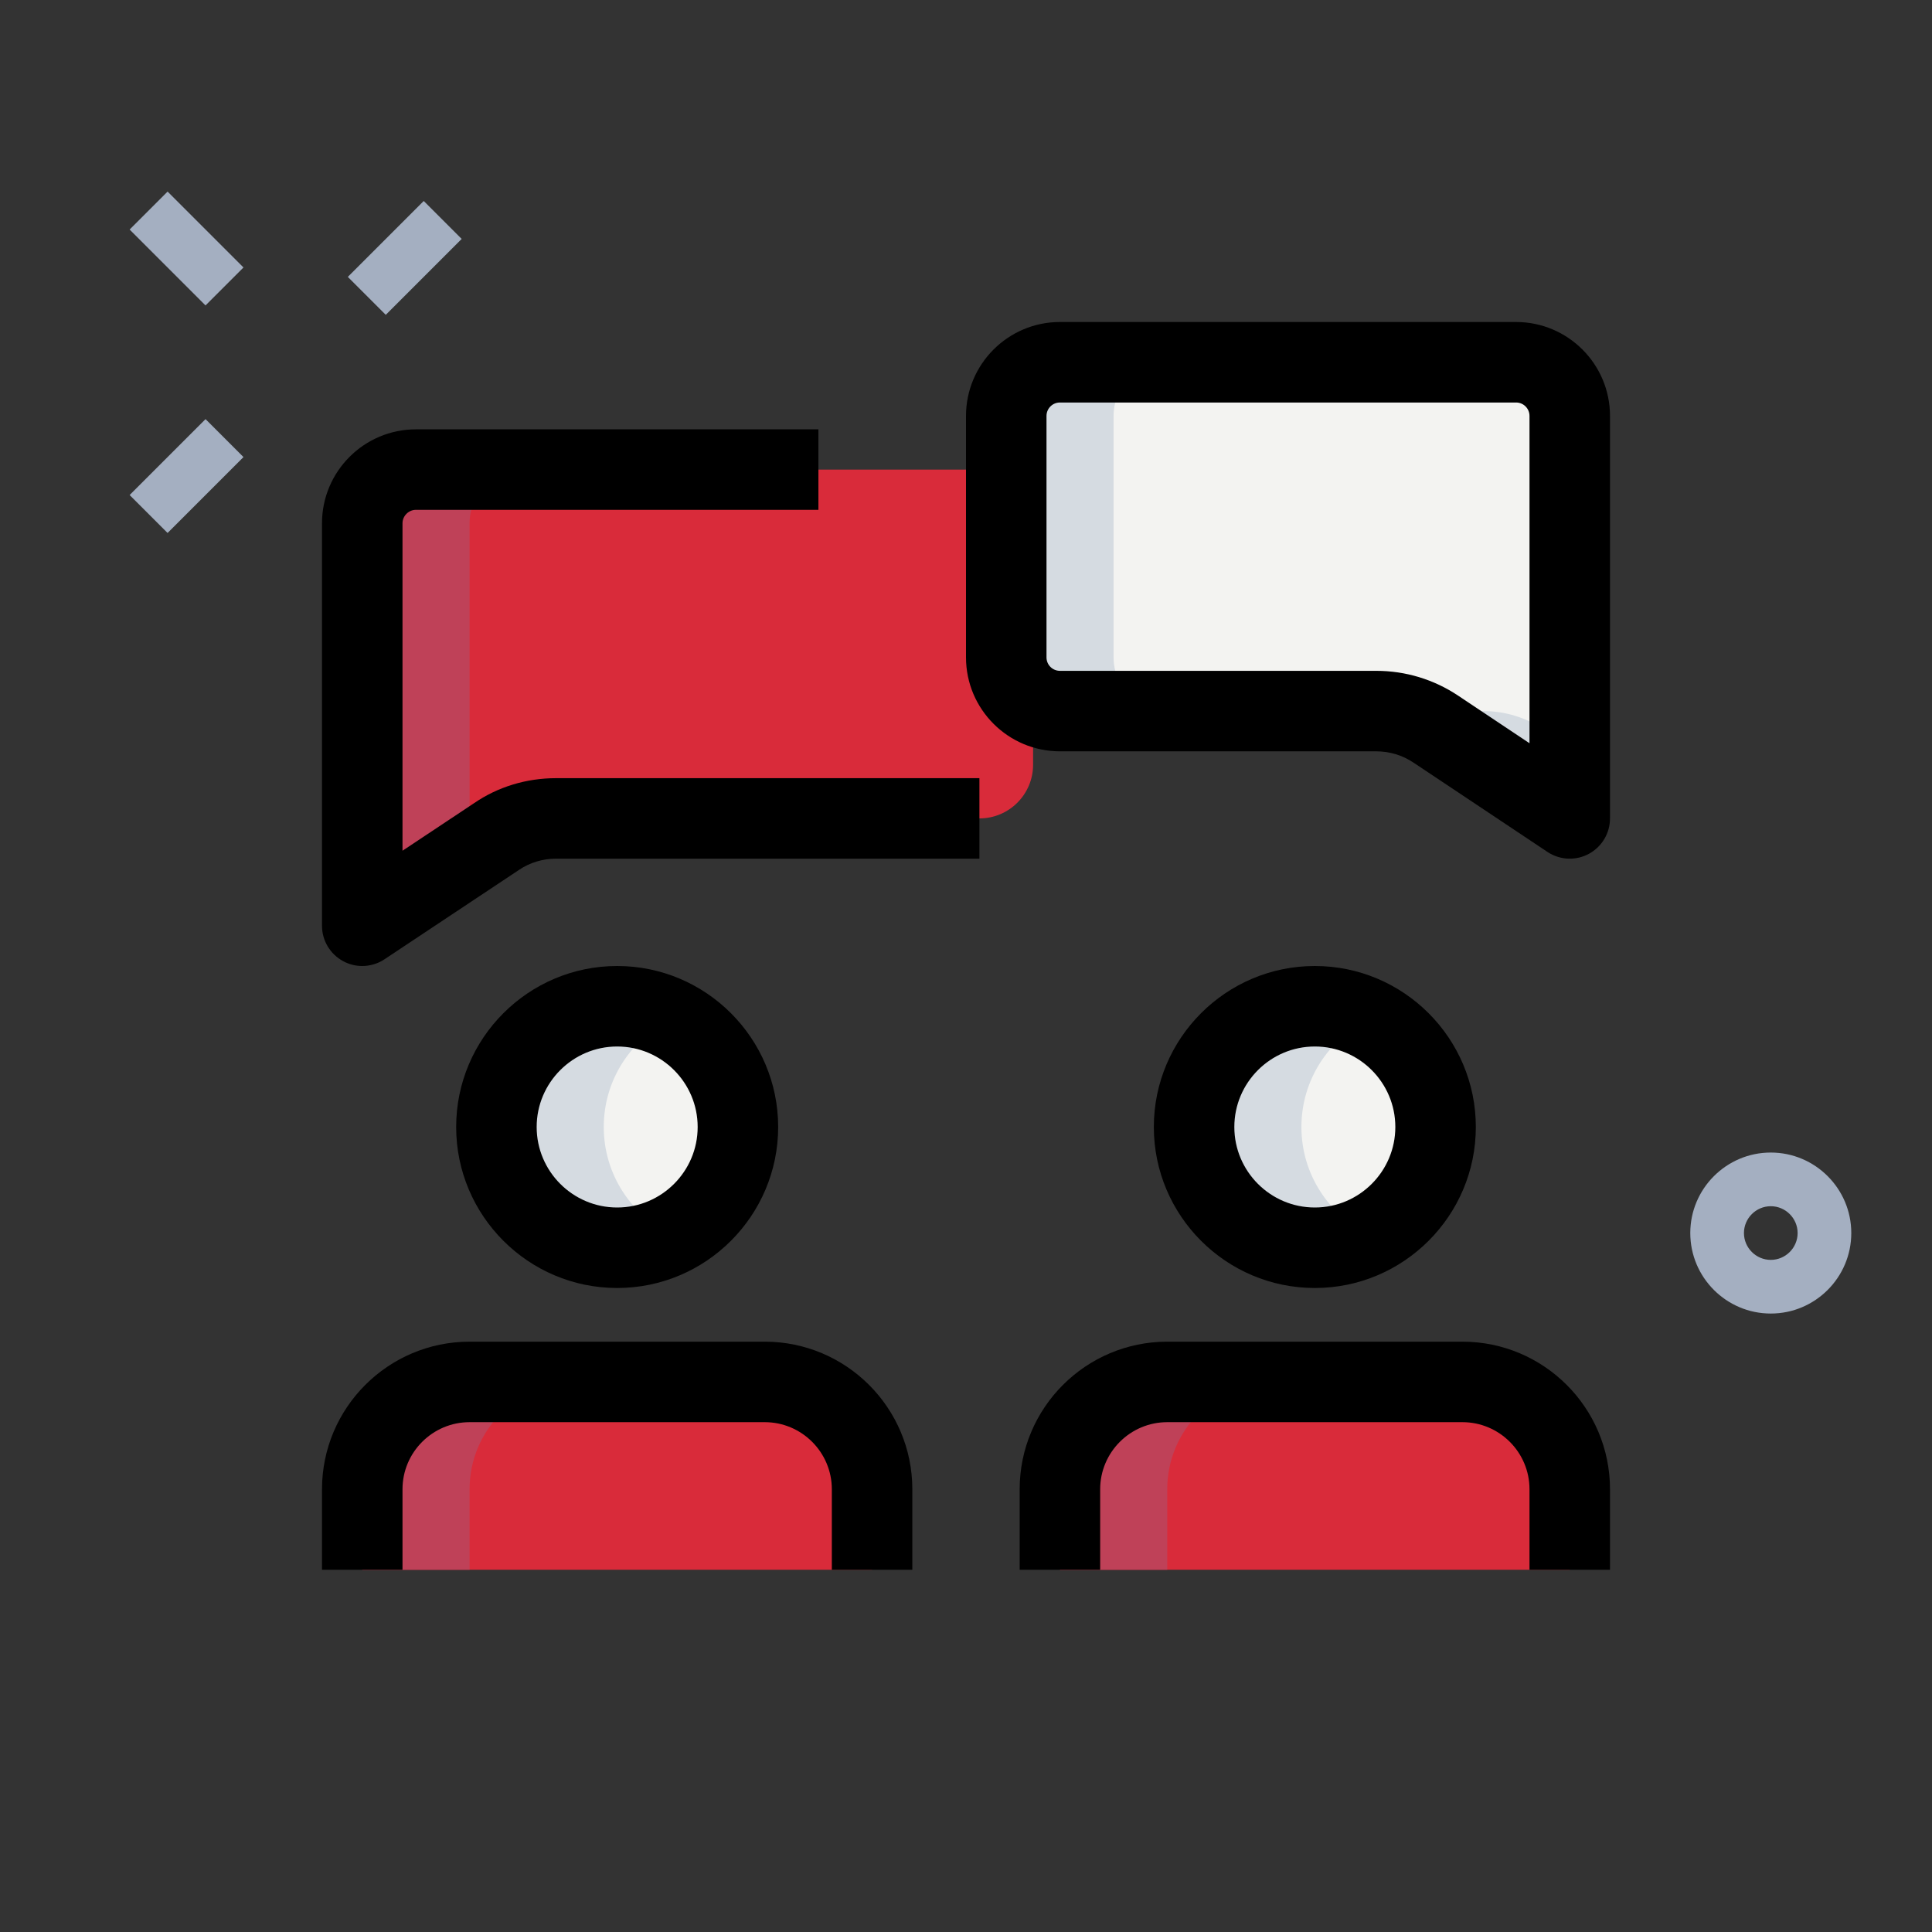
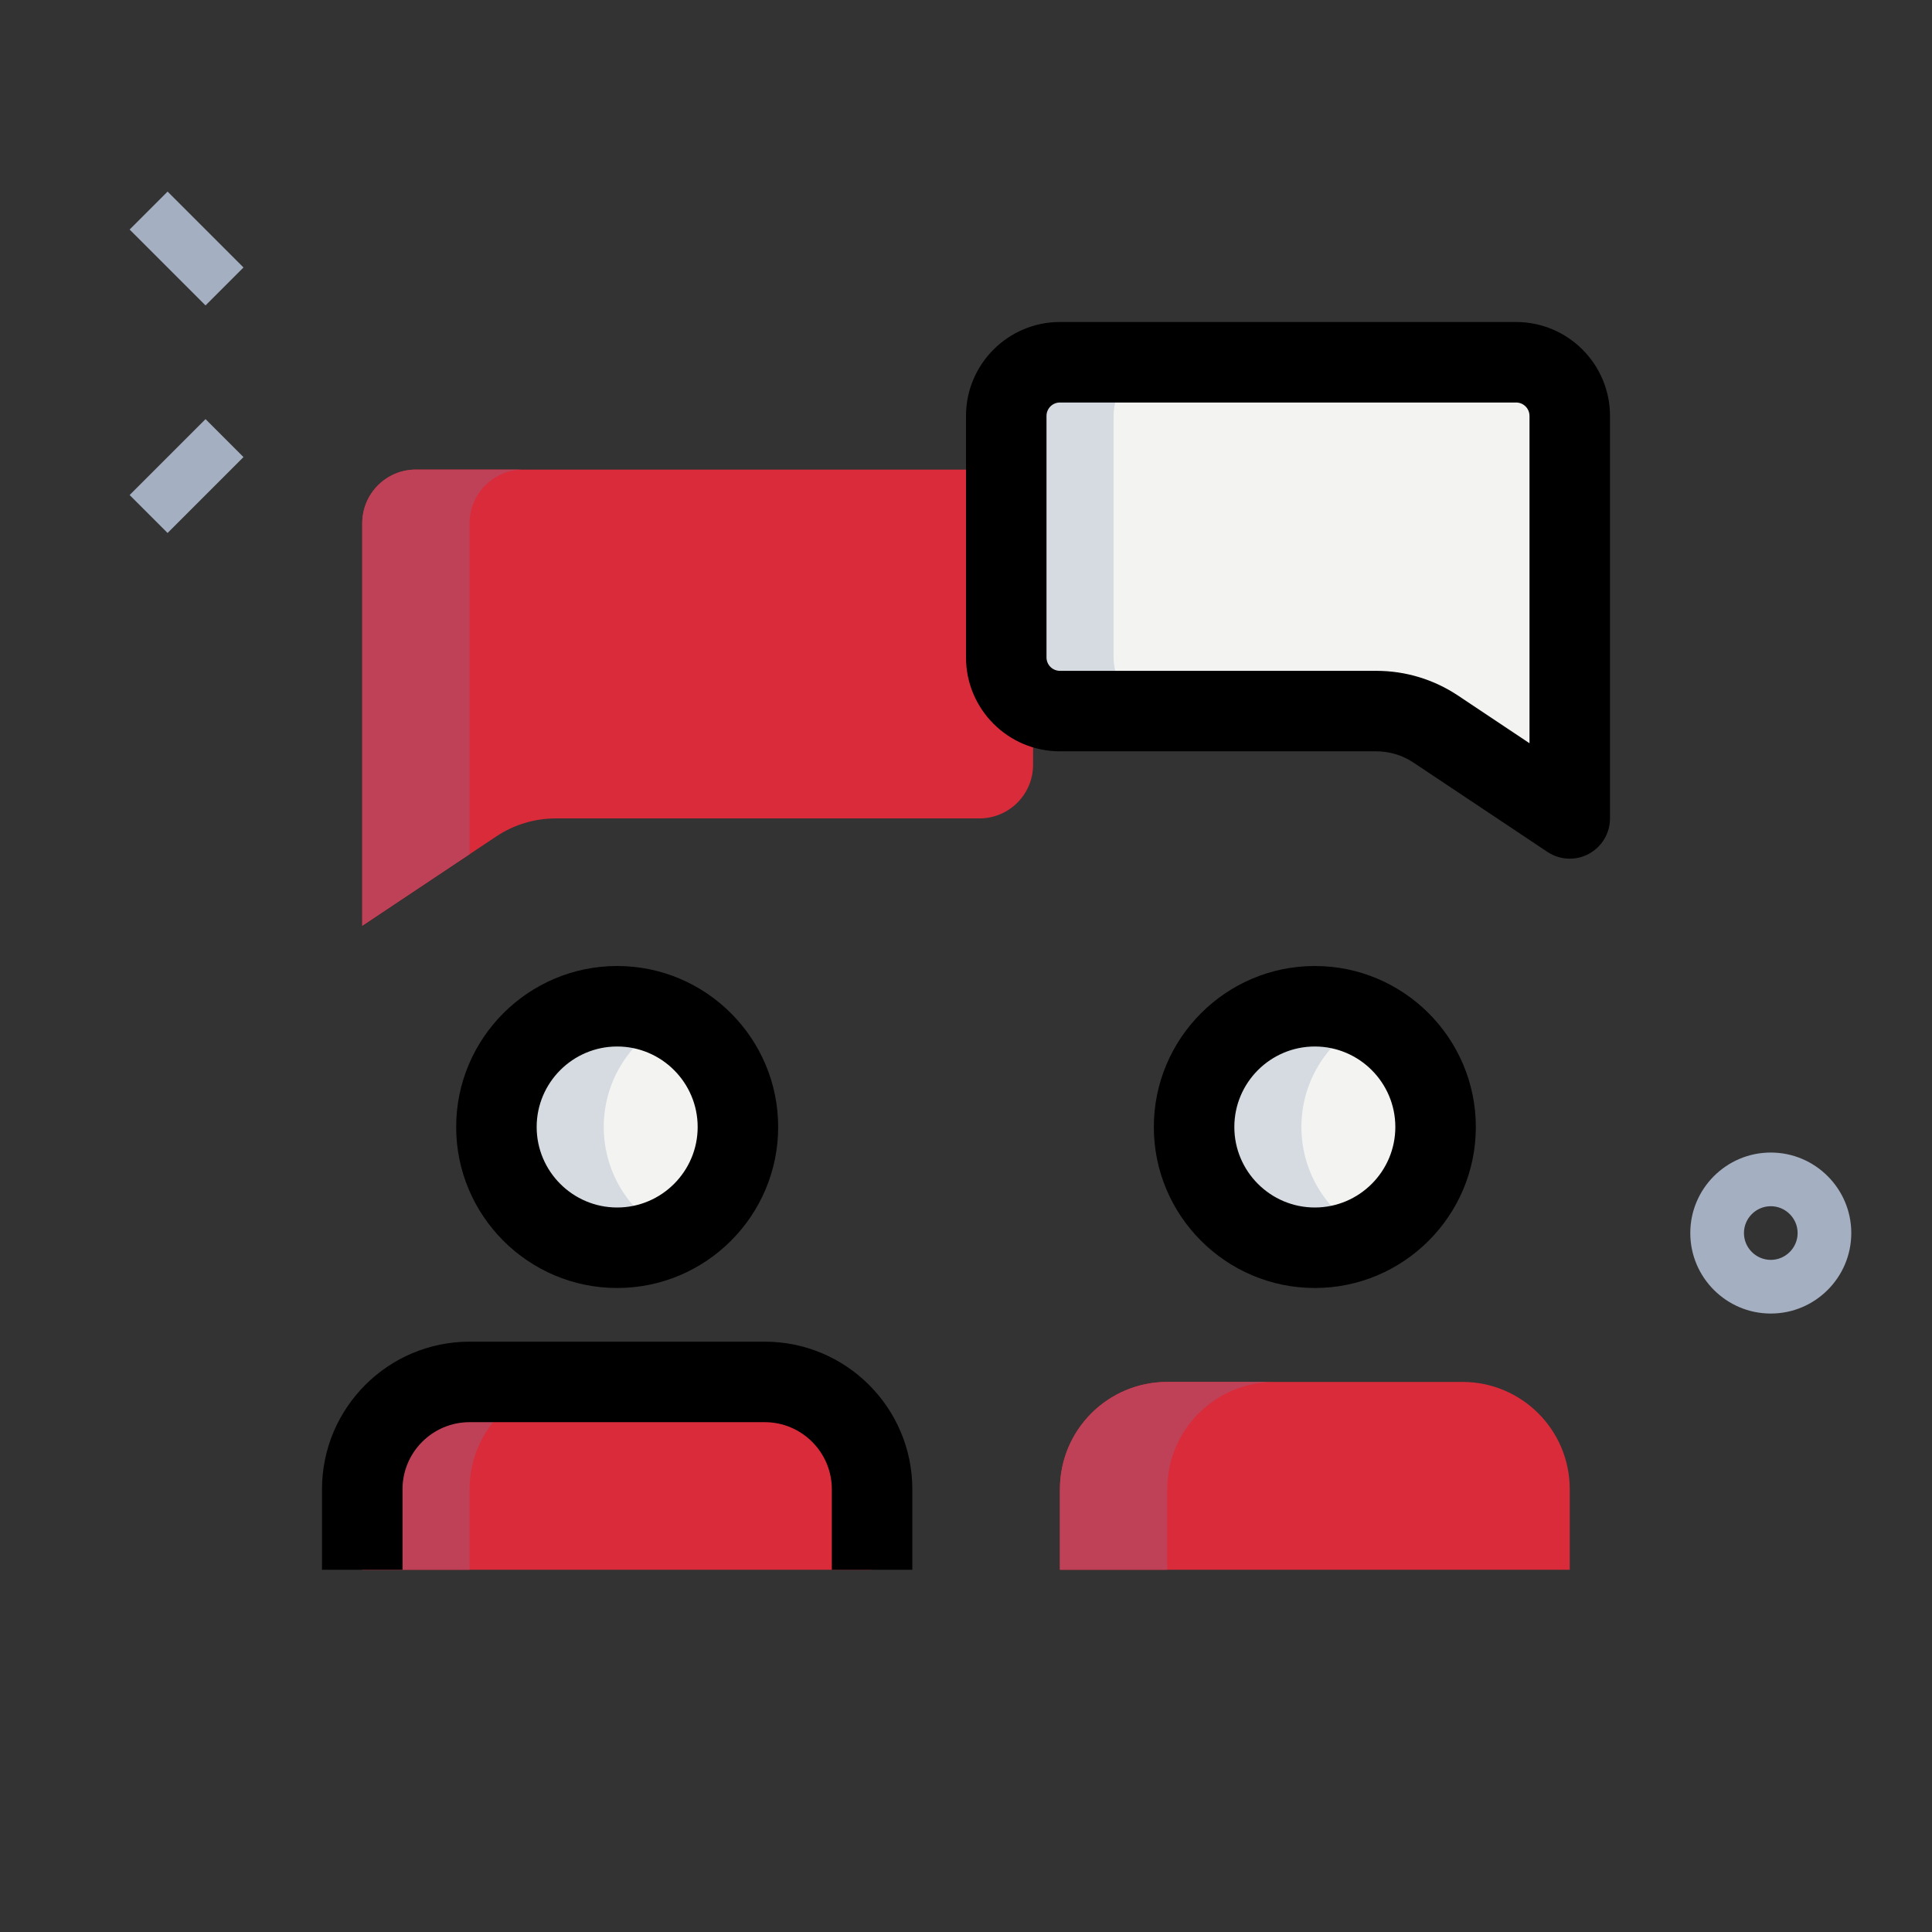
<svg xmlns="http://www.w3.org/2000/svg" width="512" height="512" viewBox="0 0 512 512" fill="none">
  <rect x="0" y="0" width="512" height="512" fill="#333333" stroke="none" />
-   <path d="M92.178 73.379L112.291 53.265L122.348 63.322L102.234 83.435L92.178 73.379Z" fill="#A4AFC1" />
  <path d="M34.354 131.187L54.468 111.073L64.524 121.13L44.411 141.243L34.354 131.187Z" fill="#A4AFC1" />
  <path d="M34.353 60.828L44.41 50.771L64.523 70.885L54.466 80.941L34.353 60.828Z" fill="#A4AFC1" />
  <path d="M469.276 348.103C457.515 348.103 447.943 338.532 447.943 326.77C447.943 315.008 457.515 305.436 469.276 305.436C481.038 305.436 490.61 315.008 490.61 326.77C490.61 338.532 481.038 348.103 469.276 348.103ZM469.276 319.659C465.365 319.659 462.165 322.859 462.165 326.77C462.165 330.681 465.365 333.881 469.276 333.881C473.188 333.881 476.388 330.681 476.388 326.77C476.388 322.859 473.188 319.659 469.276 319.659Z" fill="#A4AFC1" />
  <path d="M280.889 188.444H364.715C370.332 188.444 375.822 190.108 380.487 193.223L415.986 216.889V110.222C415.986 102.372 409.614 96 401.764 96H280.875C273.024 96 266.652 102.372 266.652 110.222V174.222C266.667 182.073 273.038 188.444 280.889 188.444Z" fill="#F3F3F1" />
  <path d="M163.556 330.667C181.229 330.667 195.556 316.34 195.556 298.667C195.556 280.994 181.229 266.667 163.556 266.667C145.882 266.667 131.556 280.994 131.556 298.667C131.556 316.34 145.882 330.667 163.556 330.667Z" fill="#F3F3F1" />
  <path d="M96 416V394.667C96 378.951 108.729 366.222 124.444 366.222H202.667C218.382 366.222 231.111 378.951 231.111 394.667V416H96Z" fill="#D92B3A" />
  <path d="M348.444 330.667C366.118 330.667 380.444 316.34 380.444 298.667C380.444 280.994 366.118 266.667 348.444 266.667C330.771 266.667 316.444 280.994 316.444 298.667C316.444 316.34 330.771 330.667 348.444 330.667Z" fill="#F3F3F1" />
  <path d="M280.889 416V394.667C280.889 378.951 293.618 366.222 309.333 366.222H387.556C403.271 366.222 416 378.951 416 394.667V416H280.889Z" fill="#D92B3A" />
  <path d="M259.556 216.889H147.285C141.668 216.889 136.178 218.553 131.513 221.668L96 245.333V138.667C96 130.816 102.372 124.444 110.222 124.444H259.556C267.406 124.444 273.778 130.816 273.778 138.667V202.667C273.778 210.517 267.406 216.889 259.556 216.889Z" fill="#D92B3A" />
  <path d="M124.444 138.667C124.444 130.816 130.816 124.444 138.667 124.444H110.222C102.372 124.444 96 130.816 96 138.667V245.333L124.444 226.375V138.667Z" fill="#BF4158" />
  <path d="M295.111 174.222V110.222C295.111 102.372 301.483 96 309.333 96H280.889C273.038 96 266.667 102.372 266.667 110.222V174.222C266.667 182.073 273.038 188.444 280.889 188.444H309.333C301.483 188.444 295.111 182.073 295.111 174.222Z" fill="#D5DBE1" />
-   <path d="M408.946 193.223C404.267 190.108 398.777 188.444 393.173 188.444H364.729C370.347 188.444 375.836 190.108 380.501 193.223L416 216.889V197.931L408.946 193.223Z" fill="#D5DBE1" />
  <path d="M160 298.667C160 286.123 167.282 275.385 177.778 270.137C173.483 267.989 168.69 266.667 163.556 266.667C145.877 266.667 131.556 280.988 131.556 298.667C131.556 316.345 145.877 330.667 163.556 330.667C168.69 330.667 173.483 329.344 177.778 327.196C167.282 321.948 160 311.196 160 298.667Z" fill="#D5DBE1" />
  <path d="M344.889 298.667C344.889 286.123 352.171 275.385 362.667 270.137C358.372 267.989 353.579 266.667 348.444 266.667C330.766 266.667 316.444 280.988 316.444 298.667C316.444 316.345 330.766 330.667 348.444 330.667C353.579 330.667 358.372 329.344 362.667 327.196C352.171 321.948 344.889 311.196 344.889 298.667Z" fill="#D5DBE1" />
  <path d="M152.889 366.222H124.444C108.729 366.222 96 378.951 96 394.667V416H124.444V394.667C124.444 378.951 137.173 366.222 152.889 366.222Z" fill="#BF4158" />
  <path d="M337.778 366.222H309.333C293.618 366.222 280.889 378.951 280.889 394.667V416H309.333V394.667C309.333 378.951 322.062 366.222 337.778 366.222Z" fill="#BF4158" />
  <path d="M416 227.556C413.924 227.556 411.876 226.958 410.084 225.764L374.585 202.098C371.655 200.135 368.242 199.111 364.729 199.111H280.889C267.164 199.111 256 187.947 256 174.222V110.222C256 96.498 267.164 85.333 280.889 85.333H401.778C415.502 85.333 426.667 96.498 426.667 110.222V216.889C426.667 220.814 424.505 224.427 421.035 226.29C419.456 227.143 417.721 227.556 416 227.556ZM280.889 106.667C278.926 106.667 277.333 108.26 277.333 110.222V174.222C277.333 176.185 278.926 177.778 280.889 177.778H364.729C372.48 177.778 379.975 180.053 386.418 184.348L405.333 196.964V110.222C405.333 108.26 403.74 106.667 401.778 106.667H280.889Z" fill="black" />
-   <path d="M96 256C94.265 256 92.544 255.588 90.965 254.734C87.495 252.871 85.333 249.259 85.333 245.333V138.667C85.333 124.942 96.498 113.778 110.222 113.778H216.889V135.111H110.222C108.288 135.111 106.667 136.732 106.667 138.667V225.451L125.653 212.836C131.911 208.54 139.463 206.222 147.342 206.222H259.556V227.556H147.342C143.829 227.556 140.373 228.608 137.572 230.514L101.888 254.222C100.124 255.403 98.062 256 96 256Z" fill="black" />
  <path d="M163.556 341.333C140.032 341.333 120.889 322.19 120.889 298.667C120.889 275.143 140.032 256 163.556 256C187.079 256 206.222 275.143 206.222 298.667C206.222 322.19 187.079 341.333 163.556 341.333ZM163.556 277.333C151.794 277.333 142.222 286.905 142.222 298.667C142.222 310.428 151.794 320 163.556 320C175.317 320 184.889 310.428 184.889 298.667C184.889 286.905 175.317 277.333 163.556 277.333Z" fill="black" />
  <path d="M241.778 416H220.444V394.667C220.444 384.868 212.466 376.889 202.667 376.889H124.444C114.645 376.889 106.667 384.868 106.667 394.667V416H85.333V394.667C85.333 373.092 102.869 355.556 124.444 355.556H202.667C224.242 355.556 241.778 373.092 241.778 394.667V416Z" fill="black" />
  <path d="M348.444 341.333C324.921 341.333 305.778 322.19 305.778 298.667C305.778 275.143 324.921 256 348.444 256C371.968 256 391.111 275.143 391.111 298.667C391.111 322.19 371.968 341.333 348.444 341.333ZM348.444 277.333C336.683 277.333 327.111 286.905 327.111 298.667C327.111 310.428 336.683 320 348.444 320C360.206 320 369.778 310.428 369.778 298.667C369.778 286.905 360.206 277.333 348.444 277.333Z" fill="black" />
-   <path d="M426.667 416H405.333V394.667C405.333 384.868 397.355 376.889 387.556 376.889H309.333C299.534 376.889 291.556 384.868 291.556 394.667V416H270.222V394.667C270.222 373.092 287.758 355.556 309.333 355.556H387.556C409.131 355.556 426.667 373.092 426.667 394.667V416Z" fill="black" />
</svg>